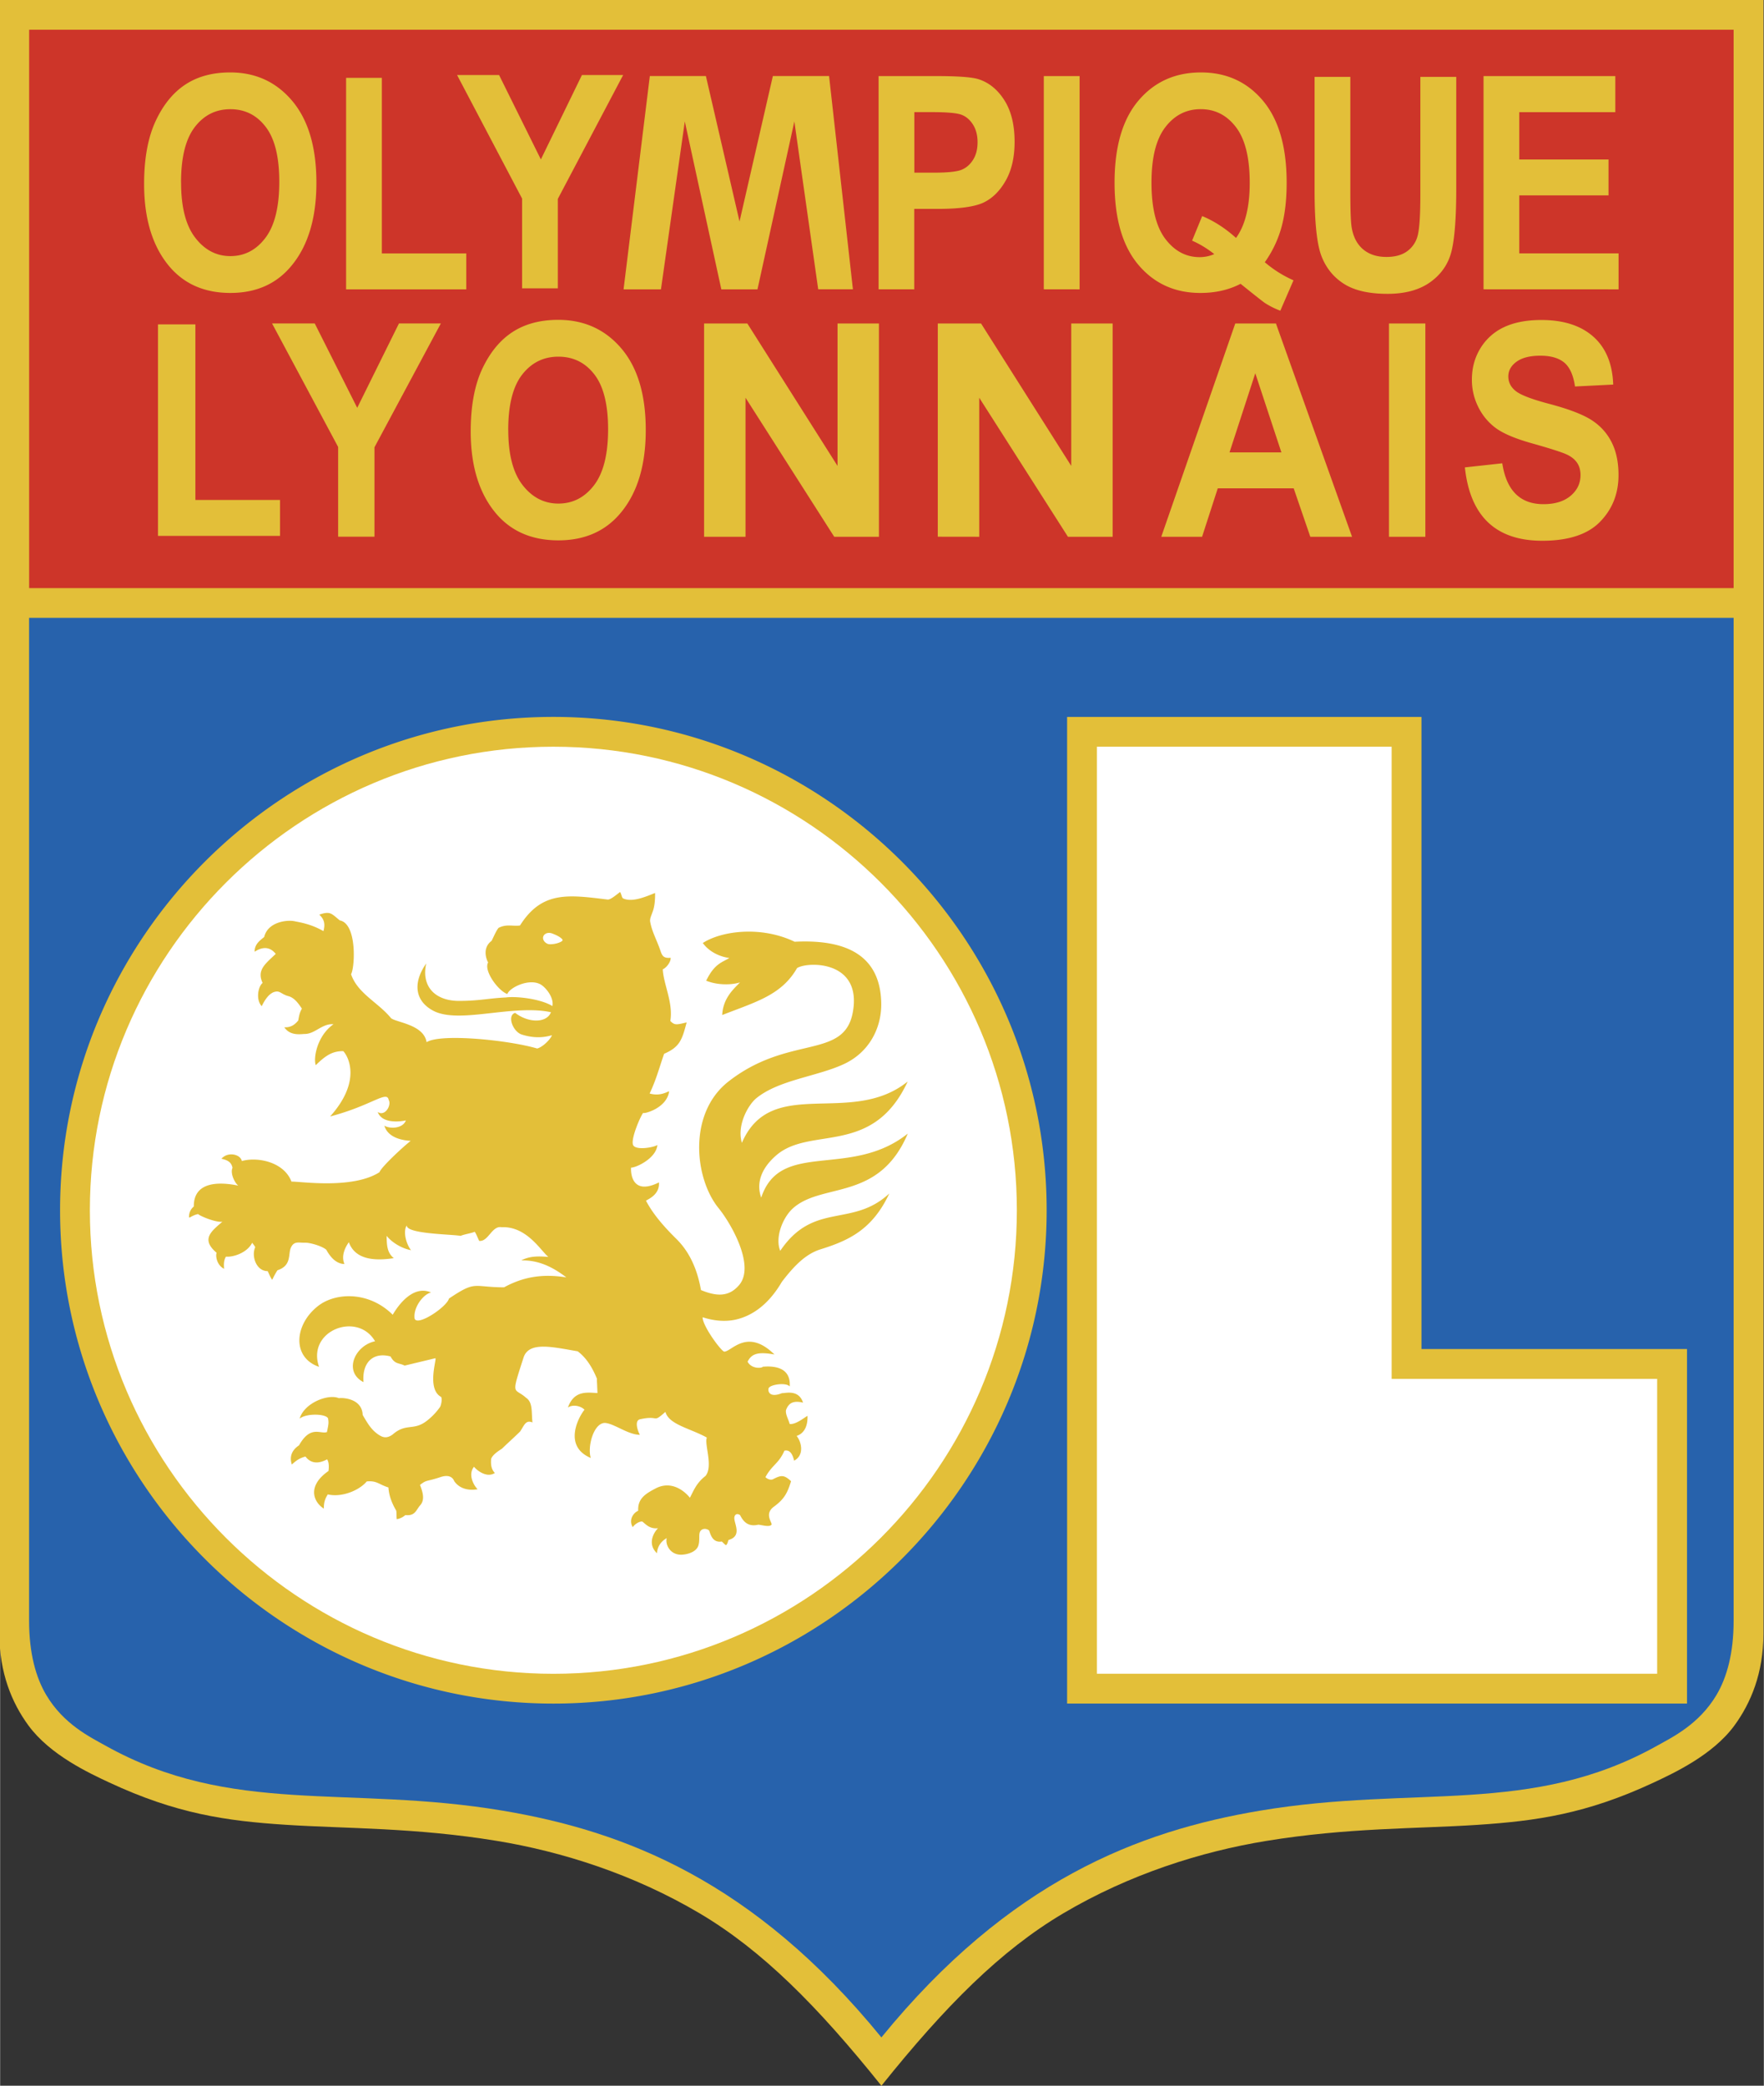
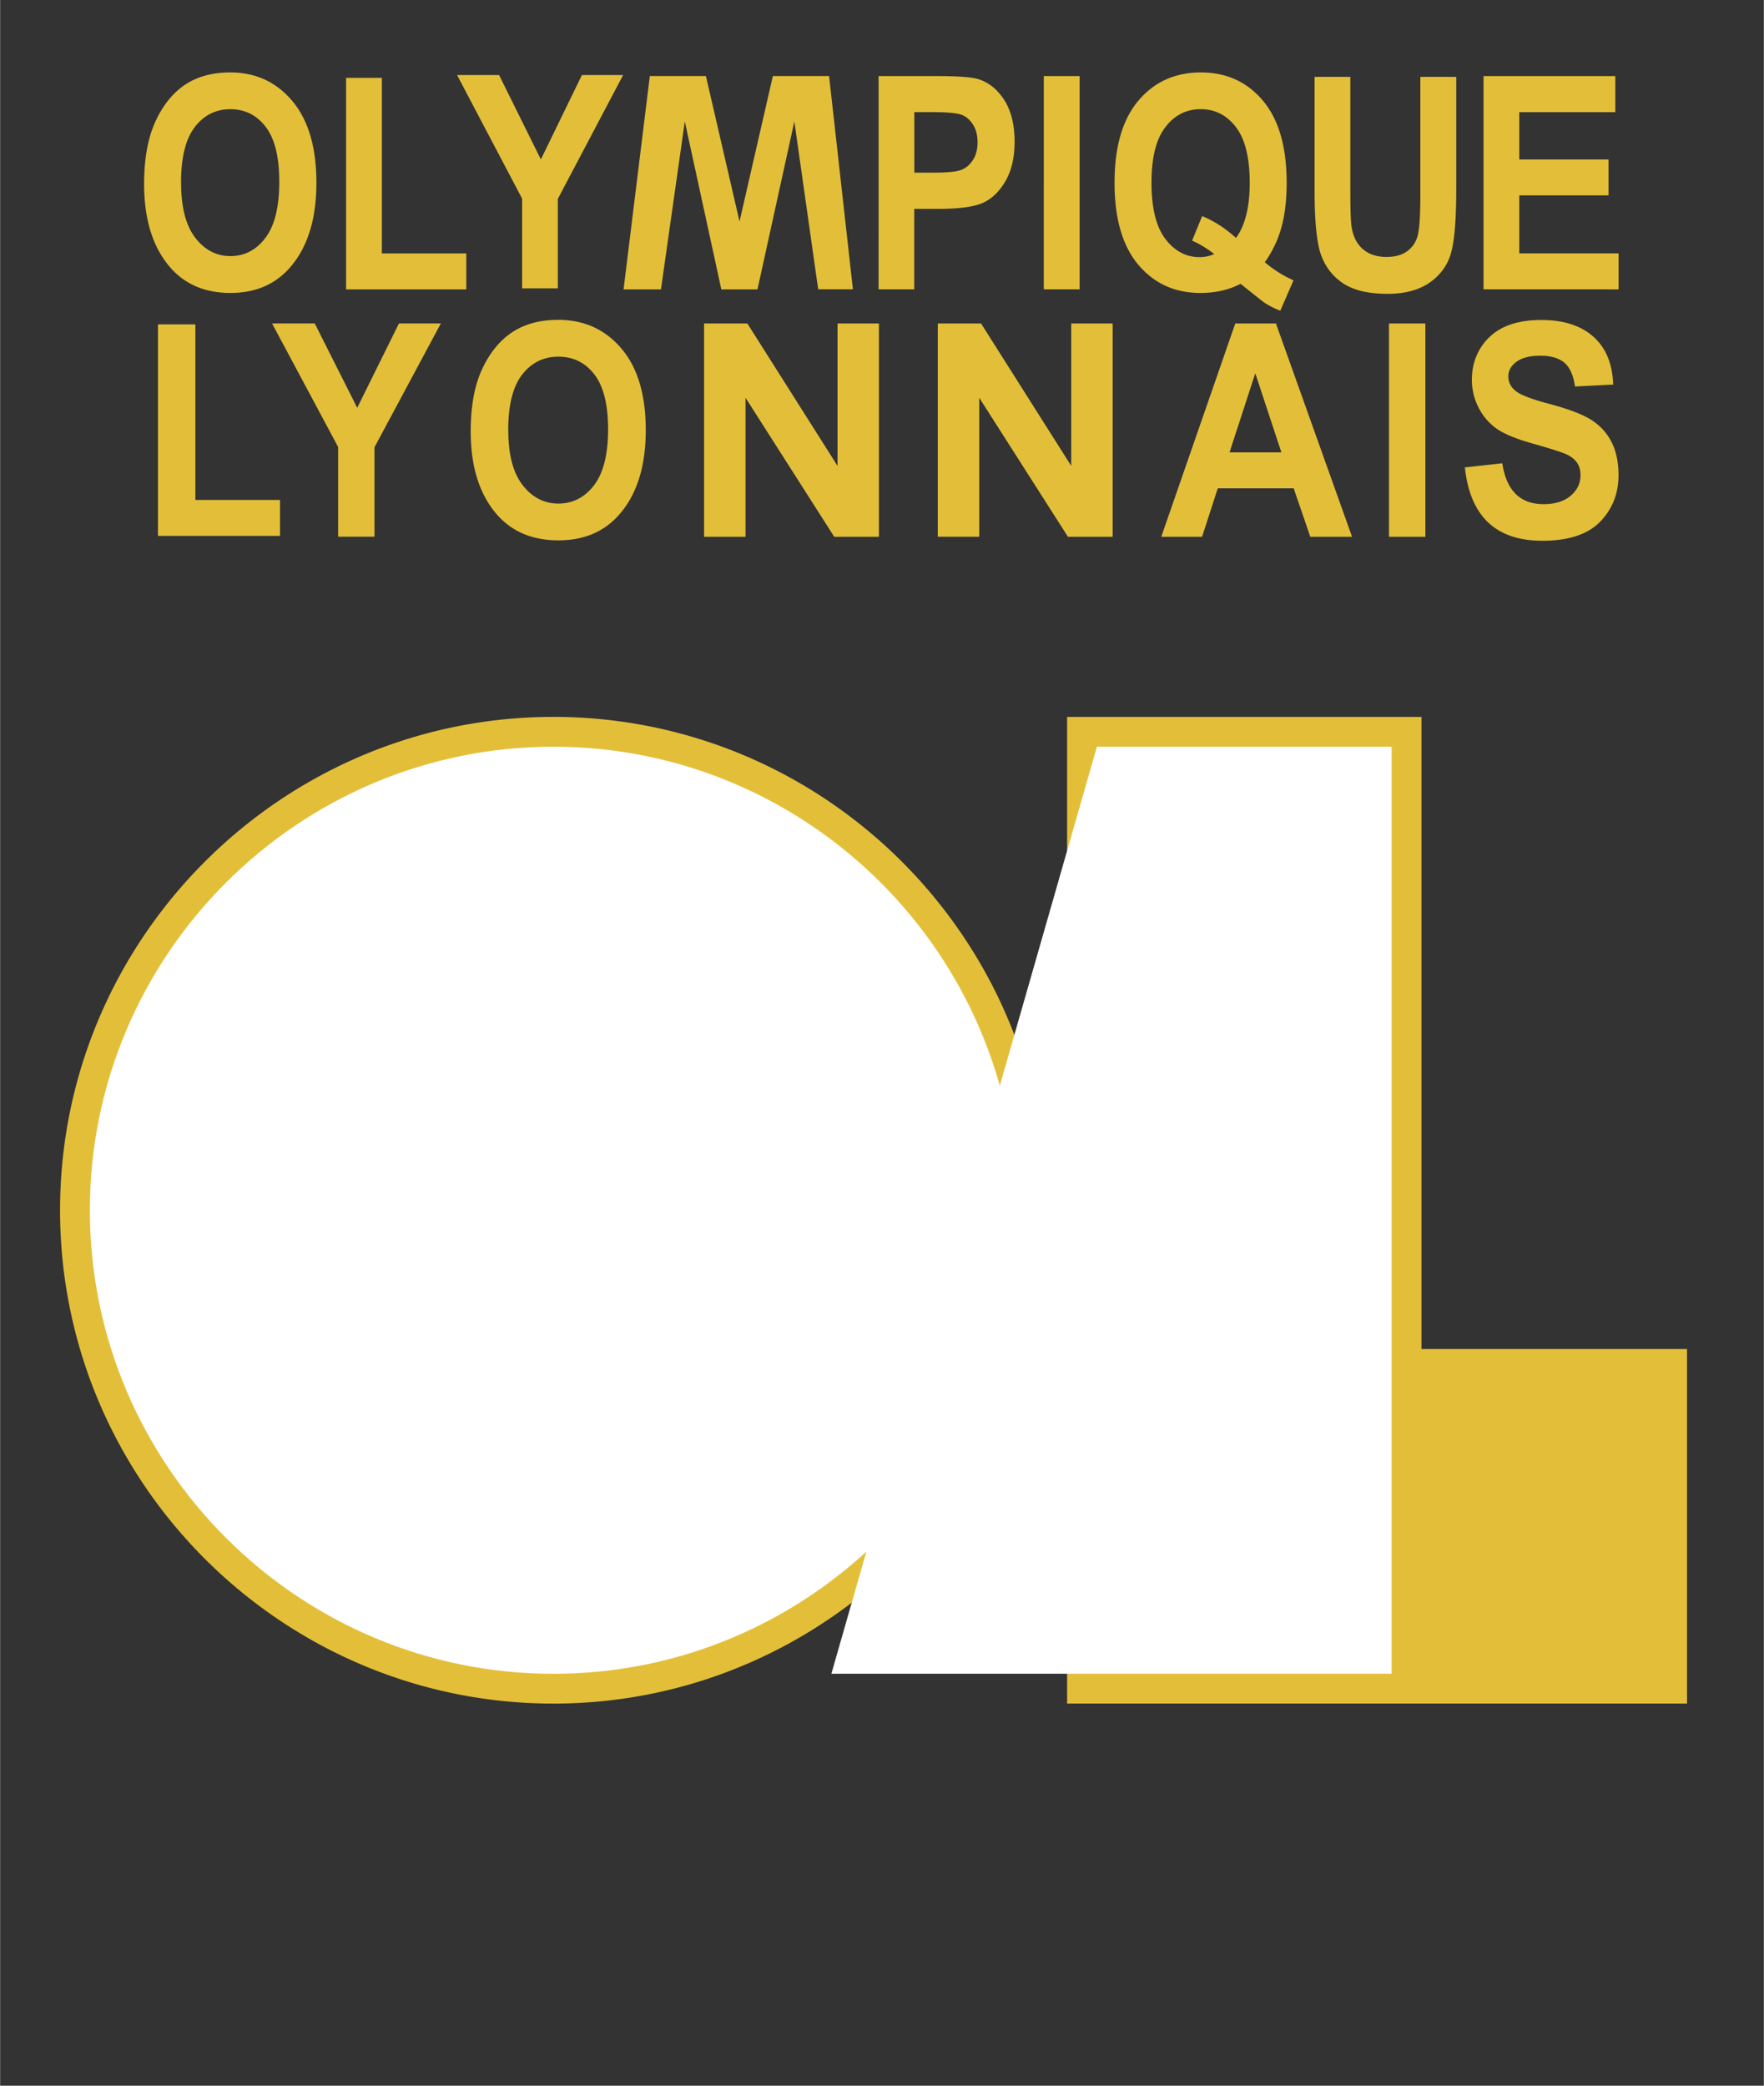
<svg xmlns="http://www.w3.org/2000/svg" xmlns:ns1="http://sodipodi.sourceforge.net/DTD/sodipodi-0.dtd" xmlns:ns2="http://www.inkscape.org/namespaces/inkscape" width="422.928" height="500" viewBox="0 0 35.869 42.412" version="1.1" id="svg1869" ns1:docname="Lyon logo 2000.svg" ns2:version="1.0.1 (3bc2e813f5, 2020-09-07)">
  <rect x="0" y="0" width="35.869" height="42.412" fill="#333333" stroke="none" />
  <defs id="defs1873" />
  <ns1:namedview pagecolor="#ffffff" bordercolor="#666666" borderopacity="1" objecttolerance="10" gridtolerance="10" guidetolerance="10" ns2:pageopacity="0" ns2:pageshadow="2" ns2:window-width="3840" ns2:window-height="2068" id="namedview1871" showgrid="false" fit-margin-top="0" fit-margin-left="0" fit-margin-right="0" fit-margin-bottom="0" ns2:zoom="1.9824" ns2:cx="647.02806" ns2:cy="205.68821" ns2:window-x="-12" ns2:window-y="-12" ns2:window-maximized="1" ns2:current-layer="svg1869" />
-   <path d="m 17.922,42.412 c -1.303,-1.626 -2.428,-2.754 -3.696,-3.505 -1.35,-0.799 -2.81,-1.258 -4.128,-1.474 -1.663,-0.272 -3.043,-0.246 -4.294,-0.327 -1.201,-0.078 -2.22,-0.222 -3.588,-0.861 -0.405,-0.189 -1.198,-0.557 -1.638,-1.155 -0.342,-0.465 -0.593,-1.077 -0.593,-1.869 L -0.015,0 h 35.875 l -2e-4,33.223 c 0,0.792 -0.251,1.403 -0.593,1.869 -0.44,0.598 -1.233,0.965 -1.638,1.155 -1.367,0.638 -2.387,0.782 -3.588,0.861 -1.251,0.082 -2.631,0.055 -4.295,0.327 -1.318,0.216 -2.778,0.674 -4.128,1.474 -1.268,0.751 -2.393,1.879 -3.696,3.505 z" fill="#e3bf39" id="path1855" style="stroke-width:0.2" />
-   <path d="m 0.59,11.959 h 34.664 V 0.605 h -34.664 z" fill="#cd3529" id="path1857" style="stroke-width:0.2" />
-   <path d="m 17.922,41.43 c -2.599,-3.188 -5.233,-4.197 -7.702,-4.611 -3.152,-0.529 -5.511,0.114 -8.083,-1.325 -0.304,-0.17 -0.845,-0.431 -1.198,-1.025 -0.212,-0.356 -0.35,-0.849 -0.35,-1.512 V 12.564 h 34.665 v 20.393 c 0,0.663 -0.138,1.155 -0.35,1.512 -0.354,0.594 -0.894,0.855 -1.198,1.025 -2.571,1.439 -4.93,0.796 -8.082,1.325 -2.469,0.414 -5.103,1.423 -7.702,4.611 z" fill="#2762ac" id="path1859" style="stroke-width:0.2" />
  <path d="m 29.791,9.504 0.758,-0.083 c 0.085,0.554 0.364,0.831 0.838,0.831 0.234,0 0.418,-0.057 0.552,-0.17 0.134,-0.113 0.201,-0.254 0.201,-0.421 0,-0.098 -0.023,-0.183 -0.07,-0.251 -0.047,-0.069 -0.118,-0.126 -0.214,-0.17 -0.096,-0.044 -0.328,-0.119 -0.697,-0.223 -0.33,-0.092 -0.572,-0.193 -0.726,-0.301 a 1.172,1.172 0 0 1 -0.366,-0.428 1.225,1.225 0 0 1 -0.136,-0.569 c 0,-0.236 0.058,-0.449 0.174,-0.638 a 1.108,1.108 0 0 1 0.481,-0.429 c 0.204,-0.096 0.457,-0.145 0.758,-0.145 0.452,0 0.804,0.114 1.058,0.34 0.254,0.226 0.388,0.551 0.403,0.973 l -0.777,0.039 c -0.034,-0.233 -0.108,-0.395 -0.221,-0.488 -0.113,-0.092 -0.274,-0.138 -0.483,-0.138 -0.209,0 -0.37,0.04 -0.483,0.121 -0.113,0.081 -0.169,0.182 -0.169,0.301 0,0.119 0.051,0.218 0.154,0.299 0.102,0.081 0.338,0.17 0.706,0.266 0.39,0.105 0.672,0.215 0.845,0.33 0.174,0.115 0.307,0.264 0.398,0.447 0.092,0.183 0.138,0.404 0.138,0.664 0,0.376 -0.125,0.693 -0.376,0.95 -0.25,0.256 -0.642,0.385 -1.175,0.385 -0.942,-2e-4 -1.466,-0.496 -1.573,-1.488 z m -1.546,1.411 V 6.578 h 0.74 v 4.337 z m -0.751,0 h -0.849 l -0.338,-0.985 h -1.544 l -0.319,0.985 h -0.83 l 1.505,-4.337 h 0.827 z m -1.437,-1.716 -0.531,-1.609 -0.524,1.609 z m -11.741,1.716 V 6.578 h 0.88 l 1.834,2.896 V 6.578 h 0.842 v 4.337 h -0.909 l -1.804,-2.827 v 2.827 z m -3.982,-2.171 c 0,0.499 0.098,0.873 0.293,1.122 0.195,0.25 0.438,0.374 0.726,0.374 0.292,0 0.533,-0.123 0.724,-0.371 0.191,-0.248 0.287,-0.628 0.287,-1.14 0,-0.503 -0.093,-0.875 -0.279,-1.115 -0.186,-0.241 -0.43,-0.361 -0.732,-0.361 -0.301,0 -0.546,0.121 -0.736,0.364 -0.189,0.242 -0.284,0.618 -0.284,1.127 z m -0.764,0.029 c 0,-0.516 0.079,-0.942 0.237,-1.277 0.158,-0.334 0.364,-0.583 0.618,-0.747 0.254,-0.164 0.563,-0.245 0.925,-0.245 0.525,0 0.954,0.194 1.284,0.582 0.331,0.389 0.496,0.942 0.496,1.66 0,0.725 -0.175,1.293 -0.525,1.701 -0.307,0.36 -0.725,0.541 -1.252,0.541 -0.531,0 -0.951,-0.179 -1.258,-0.535 -0.35,-0.408 -0.525,-0.969 -0.525,-1.68 z m -2.696,2.141 v -1.825 l -1.344,-2.512 h 0.868 l 0.864,1.716 0.849,-1.716 h 0.852 l -1.35,2.518 v 1.819 h -0.739 z m -3.664,-0.017 v -4.301 h 0.761 v 3.57 h 1.721 v 0.731 z m 26.958,-5.014 V 1.547 h 2.68 v 0.734 h -1.953 v 0.962 h 1.815 V 3.973 h -1.815 v 1.18 h 2.019 v 0.731 z m -3.436,-4.32 h 0.727 v 2.349 c 0,0.365 0.009,0.603 0.027,0.712 0.032,0.192 0.108,0.339 0.23,0.444 0.122,0.104 0.281,0.157 0.479,0.157 0.168,0 0.305,-0.036 0.411,-0.11 a 0.554,0.554 0 0 0 0.218,-0.308 c 0.039,-0.132 0.059,-0.413 0.059,-0.845 V 1.563 h 0.73 V 3.841 c 0,0.582 -0.032,1.003 -0.095,1.262 -0.063,0.26 -0.206,0.469 -0.427,0.63 -0.222,0.161 -0.513,0.242 -0.876,0.242 -0.376,0 -0.67,-0.067 -0.881,-0.2 -0.211,-0.133 -0.365,-0.32 -0.46,-0.562 -0.095,-0.242 -0.142,-0.687 -0.142,-1.336 V 1.563 Z m -1.598,3.276 c 0.186,-0.256 0.279,-0.63 0.279,-1.121 0,-0.509 -0.093,-0.886 -0.279,-1.131 -0.186,-0.244 -0.425,-0.367 -0.718,-0.367 -0.293,0 -0.533,0.123 -0.72,0.367 -0.188,0.245 -0.281,0.62 -0.281,1.127 0,0.514 0.094,0.896 0.281,1.143 0.187,0.247 0.42,0.372 0.698,0.372 0.105,0 0.203,-0.021 0.298,-0.062 -0.152,-0.119 -0.302,-0.209 -0.451,-0.273 l 0.205,-0.5 c 0.24,0.099 0.469,0.247 0.688,0.444 z m 0.586,0.494 a 2.365,2.365 0 0 0 0.583,0.367 l -0.268,0.618 a 1.642,1.642 0 0 1 -0.318,-0.16 c -0.023,-0.015 -0.188,-0.143 -0.49,-0.387 -0.238,0.124 -0.511,0.186 -0.817,0.186 -0.521,0 -0.942,-0.192 -1.264,-0.575 -0.322,-0.384 -0.482,-0.939 -0.482,-1.667 0,-0.73 0.162,-1.286 0.485,-1.668 0.324,-0.383 0.748,-0.574 1.272,-0.574 0.519,0 0.939,0.192 1.261,0.575 0.321,0.383 0.482,0.939 0.482,1.667 0,0.353 -0.036,0.656 -0.107,0.911 a 2.263,2.263 0 0 1 -0.338,0.707 z m -4.495,0.55 V 1.547 h 0.728 v 4.337 z m -2.633,-3.603 V 3.511 h 0.402 c 0.271,0 0.455,-0.019 0.552,-0.056 0.097,-0.038 0.177,-0.105 0.239,-0.203 0.062,-0.097 0.093,-0.217 0.093,-0.359 0,-0.144 -0.032,-0.265 -0.096,-0.364 -0.064,-0.099 -0.143,-0.164 -0.238,-0.198 -0.094,-0.033 -0.293,-0.051 -0.598,-0.051 z m -0.727,3.603 V 1.547 h 1.171 c 0.437,0 0.722,0.021 0.856,0.062 0.215,0.067 0.392,0.211 0.531,0.429 0.139,0.219 0.208,0.501 0.208,0.846 0,0.313 -0.06,0.576 -0.18,0.788 -0.12,0.212 -0.271,0.361 -0.451,0.447 -0.18,0.085 -0.491,0.129 -0.932,0.129 h -0.478 v 1.636 z m -5.186,0 0.534,-4.337 h 1.14 l 0.684,2.958 0.678,-2.958 h 1.143 l 0.485,4.337 h -0.706 l -0.485,-3.413 -0.75,3.414 h -0.735 l -0.743,-3.414 -0.485,3.414 h -0.759 z m -2.064,-0.02 v -1.825 l -1.322,-2.512 h 0.854 l 0.85,1.716 0.835,-1.716 h 0.838 l -1.328,2.518 v 1.819 z m -3.579,0.02 V 1.583 h 0.727 v 3.57 h 1.717 v 0.731 h -2.443 z m -3.356,-2.171 c 0,0.499 0.096,0.873 0.288,1.122 0.192,0.25 0.431,0.374 0.715,0.374 0.287,0 0.524,-0.123 0.712,-0.371 0.188,-0.248 0.282,-0.628 0.282,-1.14 0,-0.503 -0.091,-0.875 -0.275,-1.115 -0.183,-0.241 -0.423,-0.361 -0.72,-0.361 -0.296,0 -0.538,0.121 -0.724,0.364 -0.186,0.243 -0.279,0.618 -0.279,1.127 z m -0.752,0.03 c 0,-0.517 0.078,-0.942 0.233,-1.277 0.155,-0.334 0.358,-0.583 0.608,-0.747 0.25,-0.164 0.554,-0.245 0.91,-0.245 0.517,0 0.938,0.194 1.264,0.582 0.325,0.388 0.489,0.942 0.489,1.66 0,0.725 -0.172,1.293 -0.517,1.701 -0.302,0.36 -0.713,0.541 -1.232,0.541 -0.522,0 -0.935,-0.179 -1.238,-0.535 -0.345,-0.408 -0.517,-0.968 -0.517,-1.68 z m 16.141,7.172 V 6.578 h 0.88 l 1.834,2.896 V 6.578 h 0.842 v 4.337 h -0.909 l -1.804,-2.827 v 2.827 z m -7.818,3.664 c 5.525,0 10.032,4.506 10.032,10.032 0,5.525 -4.506,10.032 -10.032,10.032 -5.525,0 -10.032,-4.506 -10.032,-10.032 0,-5.525 4.507,-10.032 10.032,-10.032 z m 10.448,10e-4 h 7.207 v 12.853 h 5.4 v 7.209 h -12.607 z" fill="#e3bf39" id="path1861" style="stroke-width:0.2" />
-   <path d="m 11.251,15.184 c 5.192,0 9.426,4.234 9.426,9.426 0,5.192 -4.234,9.426 -9.426,9.426 -5.192,0 -9.426,-4.234 -9.426,-9.426 0,-5.192 4.234,-9.426 9.426,-9.426 z m 11.054,4e-4 h 5.994 v 12.854 h 5.4 v 5.996 h -11.394 z" fill="#ffffff" id="path1863" style="stroke-width:0.2" />
-   <path d="m 16.209,19.682 c -0.316,0.554 -0.836,0.689 -1.524,0.958 0.015,-0.34 0.231,-0.529 0.362,-0.663 -0.181,0.055 -0.46,0.058 -0.688,-0.035 0.17,-0.35 0.323,-0.37 0.471,-0.462 -0.179,-0.022 -0.404,-0.117 -0.54,-0.304 0.37,-0.242 1.174,-0.358 1.868,-0.026 0.941,-0.047 1.74,0.202 1.761,1.245 0.01,0.499 -0.238,0.999 -0.756,1.241 -0.545,0.255 -1.329,0.322 -1.787,0.698 -0.155,0.127 -0.4,0.54 -0.291,0.905 0.6,-1.389 2.216,-0.315 3.372,-1.247 -0.712,1.534 -1.976,0.898 -2.673,1.501 -0.313,0.271 -0.409,0.573 -0.306,0.86 0.392,-1.186 1.817,-0.374 2.981,-1.302 -0.587,1.386 -1.738,0.987 -2.334,1.518 -0.208,0.186 -0.372,0.594 -0.26,0.866 0.684,-1.011 1.461,-0.462 2.218,-1.166 -0.345,0.737 -0.827,0.957 -1.397,1.135 -0.309,0.096 -0.544,0.344 -0.787,0.66 -0.276,0.472 -0.608,0.69 -0.924,0.766 -0.246,0.059 -0.495,0.019 -0.688,-0.044 -0.008,0.165 0.36,0.669 0.436,0.699 0.15,0.006 0.463,-0.493 1.024,0.058 -0.351,-0.063 -0.469,-0.008 -0.546,0.147 0.088,0.161 0.303,0.127 0.31,0.102 0.171,-0.014 0.575,-0.022 0.547,0.401 -0.076,-0.086 -0.386,-0.04 -0.427,0.031 -0.024,0.052 0.002,0.213 0.27,0.105 0.064,0.005 0.337,-0.084 0.428,0.193 -0.201,-0.048 -0.295,0.01 -0.347,0.152 -0.014,0.088 0.05,0.186 0.075,0.282 0.118,0.015 0.28,-0.116 0.362,-0.166 0.007,0.147 -0.031,0.347 -0.221,0.409 0.101,0.122 0.161,0.394 -0.051,0.503 -0.033,-0.144 -0.092,-0.227 -0.197,-0.203 -0.118,0.269 -0.246,0.282 -0.386,0.538 0.042,0.042 0.108,0.065 0.155,0.042 0.161,-0.083 0.222,-0.095 0.366,0.041 -0.074,0.24 -0.139,0.364 -0.348,0.517 -0.191,0.14 -0.053,0.297 -0.046,0.362 -0.04,0.061 -0.181,0.014 -0.271,0.005 -0.209,0.049 -0.306,-0.063 -0.371,-0.194 -0.054,-0.039 -0.109,-0.022 -0.117,0.046 -0.014,0.116 0.17,0.375 -0.116,0.458 -0.015,0.013 -0.015,0.074 -0.053,0.107 -0.031,-0.014 -0.071,-0.066 -0.088,-0.075 -0.193,0.032 -0.23,-0.157 -0.256,-0.224 -0.068,-0.055 -0.17,-0.04 -0.193,0.046 -0.017,0.063 0.005,0.167 -0.027,0.263 -0.042,0.128 -0.219,0.177 -0.332,0.183 -0.237,0.012 -0.344,-0.202 -0.311,-0.337 -0.07,0.039 -0.189,0.134 -0.197,0.308 -0.201,-0.186 -0.07,-0.422 0.021,-0.509 -0.177,0.019 -0.255,-0.089 -0.322,-0.137 -0.075,-0.003 -0.171,0.075 -0.192,0.116 -0.088,-0.142 0.006,-0.29 0.11,-0.334 -0.011,-0.246 0.142,-0.343 0.354,-0.454 0.336,-0.176 0.606,0.073 0.698,0.189 0.079,-0.15 0.132,-0.3 0.318,-0.444 0.159,-0.2 -0.027,-0.636 0.026,-0.78 -0.339,-0.188 -0.771,-0.262 -0.842,-0.522 -0.275,0.242 -0.109,0.06 -0.52,0.151 -0.121,0.034 -0.033,0.26 8e-4,0.315 -0.243,0.001 -0.539,-0.241 -0.72,-0.241 -0.225,0.012 -0.35,0.488 -0.279,0.712 -0.573,-0.24 -0.242,-0.845 -0.127,-0.981 -0.087,-0.086 -0.247,-0.109 -0.338,-0.044 0.127,-0.358 0.398,-0.304 0.601,-0.295 -0.014,-0.364 -0.011,-0.178 -0.011,-0.292 -0.145,-0.357 -0.307,-0.492 -0.391,-0.557 -0.497,-0.083 -0.992,-0.211 -1.101,0.127 -0.263,0.812 -0.194,0.599 0.051,0.818 0.141,0.094 0.107,0.293 0.13,0.502 -0.059,-0.025 -0.098,-0.018 -0.131,0.009 -0.042,0.035 -0.072,0.103 -0.12,0.175 -0.133,0.131 -0.309,0.288 -0.368,0.349 -0.12,0.075 -0.194,0.137 -0.222,0.208 -0.003,0.08 -0.013,0.191 0.076,0.287 -0.181,0.116 -0.398,-0.087 -0.423,-0.128 -0.118,0.142 -0.03,0.352 0.072,0.458 -0.114,0.022 -0.34,0.026 -0.474,-0.163 -0.037,-0.092 -0.124,-0.136 -0.28,-0.084 -0.297,0.099 -0.272,0.047 -0.417,0.159 0.05,0.132 0.108,0.297 0.004,0.414 -0.088,0.099 -0.098,0.22 -0.303,0.2 a 0.349,0.349 0 0 1 -0.173,0.083 c -0.008,-0.034 -0.002,-0.143 -0.012,-0.175 -0.078,-0.131 -0.147,-0.293 -0.158,-0.47 -0.196,-0.061 -0.233,-0.142 -0.441,-0.123 -0.144,0.176 -0.5,0.332 -0.792,0.264 -0.062,0.094 -0.083,0.182 -0.08,0.29 -0.226,-0.145 -0.335,-0.47 0.094,-0.766 0.012,-0.093 0.009,-0.183 -0.029,-0.237 -0.171,0.094 -0.33,0.089 -0.439,-0.057 -0.137,0.037 -0.196,0.091 -0.278,0.162 -0.059,-0.185 0.024,-0.308 0.147,-0.39 0.236,-0.419 0.436,-0.22 0.568,-0.27 0.024,-0.128 0.043,-0.18 0.021,-0.28 -0.049,-0.093 -0.443,-0.105 -0.577,0.008 0.092,-0.319 0.581,-0.511 0.8,-0.416 0.035,-0.012 0.469,-0.014 0.482,0.34 0.1,0.17 0.169,0.294 0.313,0.395 0.098,0.068 0.176,0.087 0.293,0.006 0.289,-0.254 0.432,-0.056 0.727,-0.304 a 1.256,1.256 0 0 0 0.244,-0.264 c 0.02,-0.045 0.043,-0.148 0.02,-0.198 -0.302,-0.161 -0.083,-0.782 -0.119,-0.788 l -0.625,0.15 c -0.112,-0.059 -0.197,-0.02 -0.286,-0.186 -0.357,-0.097 -0.582,0.126 -0.55,0.522 -0.412,-0.21 -0.18,-0.743 0.235,-0.831 -0.358,-0.616 -1.395,-0.216 -1.139,0.52 -0.554,-0.188 -0.507,-0.859 -0.018,-1.239 0.358,-0.278 1.035,-0.299 1.516,0.18 0.168,-0.287 0.459,-0.594 0.779,-0.453 -0.165,0.039 -0.367,0.315 -0.333,0.533 0.059,0.16 0.654,-0.239 0.698,-0.409 0.56,-0.377 0.482,-0.229 1.121,-0.229 0.371,-0.202 0.758,-0.283 1.266,-0.202 -0.292,-0.223 -0.578,-0.353 -0.917,-0.345 0.167,-0.087 0.33,-0.089 0.552,-0.071 -0.152,-0.12 -0.44,-0.628 -0.952,-0.604 -0.198,-0.036 -0.268,0.299 -0.455,0.278 -0.033,-0.067 -0.056,-0.134 -0.091,-0.186 -0.042,0.025 -0.239,0.057 -0.284,0.084 -0.2,-0.035 -1.105,-0.038 -1.098,-0.212 -0.081,0.12 -0.012,0.381 0.087,0.503 -0.213,-0.039 -0.409,-0.179 -0.497,-0.292 0.004,0.192 0.008,0.341 0.146,0.454 -0.395,0.061 -0.786,0.03 -0.914,-0.324 -0.071,0.099 -0.162,0.273 -0.09,0.443 -0.202,-0.004 -0.318,-0.201 -0.369,-0.29 -0.081,-0.073 -0.333,-0.148 -0.437,-0.143 -0.117,0.005 -0.218,-0.041 -0.282,0.099 -0.061,0.133 0.021,0.365 -0.273,0.461 -0.041,0.059 -0.071,0.122 -0.108,0.195 -0.048,-0.068 -0.058,-0.113 -0.092,-0.177 -0.234,0.001 -0.335,-0.31 -0.253,-0.485 -0.007,-0.025 -0.047,-0.07 -0.062,-0.092 -0.103,0.208 -0.393,0.297 -0.533,0.282 -0.039,0.06 -0.049,0.144 -0.037,0.247 -0.127,-0.056 -0.182,-0.229 -0.154,-0.326 -0.331,-0.279 -0.096,-0.444 0.118,-0.631 -0.124,0.021 -0.447,-0.11 -0.493,-0.155 -0.095,0.016 -0.16,0.071 -0.184,0.071 a 0.261,0.261 0 0 1 0.096,-0.225 c -0.005,-0.514 0.52,-0.504 0.904,-0.425 -0.083,-0.067 -0.165,-0.26 -0.117,-0.361 -0.021,-0.111 -0.093,-0.157 -0.225,-0.185 0.13,-0.151 0.387,-0.093 0.415,0.046 0.325,-0.091 0.859,0.021 1.009,0.419 0.154,-0.009 1.234,0.163 1.789,-0.191 0.041,-0.112 0.501,-0.535 0.636,-0.638 -0.163,-0.01 -0.462,-0.059 -0.536,-0.309 0.117,0.07 0.376,0.06 0.438,-0.107 -0.069,0.017 -0.482,0.087 -0.573,-0.172 0.147,0.102 0.286,-0.139 0.223,-0.244 -0.035,-0.2 -0.34,0.112 -1.191,0.336 0.648,-0.723 0.366,-1.227 0.267,-1.329 -0.209,0 -0.344,0.074 -0.559,0.286 -0.053,-0.146 0.029,-0.6 0.361,-0.833 -0.238,-0.017 -0.38,0.206 -0.596,0.198 -0.145,0.014 -0.303,0.014 -0.405,-0.136 0.144,0.009 0.226,-0.067 0.284,-0.138 0.019,-0.103 0.026,-0.153 0.074,-0.241 -0.061,-0.09 -0.141,-0.211 -0.261,-0.25 -0.137,-0.034 -0.175,-0.101 -0.251,-0.098 -0.144,0.008 -0.243,0.172 -0.305,0.299 -0.131,-0.146 -0.064,-0.413 0.018,-0.473 -0.122,-0.263 0.053,-0.386 0.267,-0.591 -0.135,-0.17 -0.296,-0.131 -0.429,-0.044 -0.003,-0.152 0.106,-0.228 0.194,-0.299 0.074,-0.31 0.466,-0.353 0.618,-0.321 0.112,0.024 0.331,0.054 0.587,0.201 0.053,-0.189 -0.018,-0.269 -0.084,-0.335 0.224,-0.078 0.245,-0.023 0.417,0.117 0.354,0.066 0.308,0.958 0.229,1.094 0.133,0.393 0.552,0.573 0.814,0.895 0.112,0.088 0.664,0.129 0.722,0.487 0.289,-0.182 1.671,-0.042 2.249,0.129 0.121,-0.032 0.272,-0.192 0.301,-0.27 -0.093,0.024 -0.303,0.085 -0.614,-0.014 -0.182,-0.058 -0.306,-0.389 -0.135,-0.441 0.282,0.216 0.648,0.204 0.728,-0.013 -0.348,-0.075 -0.766,-0.033 -1.186,0.014 -0.457,0.051 -0.922,0.108 -1.209,-0.045 -0.37,-0.197 -0.42,-0.564 -0.141,-0.961 -0.105,0.463 0.175,0.764 0.673,0.762 0.412,-0.001 0.587,-0.053 0.947,-0.07 0.202,-0.029 0.703,0.025 0.946,0.175 0.034,-0.186 -0.149,-0.389 -0.24,-0.44 -0.235,-0.131 -0.631,0.064 -0.677,0.195 -0.192,-0.069 -0.486,-0.481 -0.39,-0.642 -0.027,-0.043 -0.134,-0.288 0.071,-0.44 0.043,-0.088 0.096,-0.211 0.141,-0.263 0.165,-0.085 0.294,-0.027 0.436,-0.049 0.447,-0.708 0.986,-0.624 1.782,-0.527 0.061,0.007 0.194,-0.111 0.254,-0.154 0.033,0.057 0.033,0.121 0.065,0.133 0.182,0.079 0.44,-0.03 0.646,-0.113 0.002,0.132 -0.008,0.281 -0.054,0.393 -0.026,0.078 -0.061,0.137 -0.043,0.207 0.037,0.195 0.132,0.358 0.203,0.567 0.037,0.109 0.062,0.165 0.21,0.151 0.009,0.066 -0.069,0.193 -0.16,0.235 0.017,0.311 0.215,0.679 0.154,1.05 0.085,0.086 0.118,0.082 0.332,0.029 -0.095,0.358 -0.139,0.499 -0.459,0.639 -0.113,0.331 -0.162,0.527 -0.294,0.807 0.2,0.056 0.327,-0.02 0.397,-0.046 -0.044,0.342 -0.505,0.464 -0.53,0.441 -0.066,0.093 -0.253,0.535 -0.204,0.651 0.047,0.113 0.407,0.056 0.495,0.001 -0.025,0.275 -0.441,0.465 -0.536,0.46 -0.008,0.124 0.025,0.571 0.567,0.301 0.02,0.248 -0.217,0.338 -0.263,0.372 0.103,0.195 0.268,0.433 0.616,0.775 0.227,0.223 0.416,0.55 0.502,1.042 0.313,0.129 0.566,0.146 0.777,-0.103 0.329,-0.39 -0.162,-1.247 -0.418,-1.562 -0.495,-0.608 -0.625,-1.928 0.198,-2.574 1.226,-0.961 2.349,-0.442 2.53,-1.404 0.198,-1.064 -0.913,-1.039 -1.128,-0.907 z" fill="#e3bf39" id="path1865" style="stroke-width:0.2" />
-   <path d="m 11.231,18.962 c 0.086,0.031 0.247,0.107 0.225,0.167 -0.024,0.061 -0.233,0.109 -0.319,0.086 -0.086,-0.031 -0.134,-0.11 -0.109,-0.181 0.026,-0.071 0.117,-0.103 0.202,-0.072 z" fill="#ffffff" stroke="#e3bf39" stroke-width="0.039" id="path1867" />
+   <path d="m 11.251,15.184 c 5.192,0 9.426,4.234 9.426,9.426 0,5.192 -4.234,9.426 -9.426,9.426 -5.192,0 -9.426,-4.234 -9.426,-9.426 0,-5.192 4.234,-9.426 9.426,-9.426 z m 11.054,4e-4 h 5.994 v 12.854 v 5.996 h -11.394 z" fill="#ffffff" id="path1863" style="stroke-width:0.2" />
</svg>